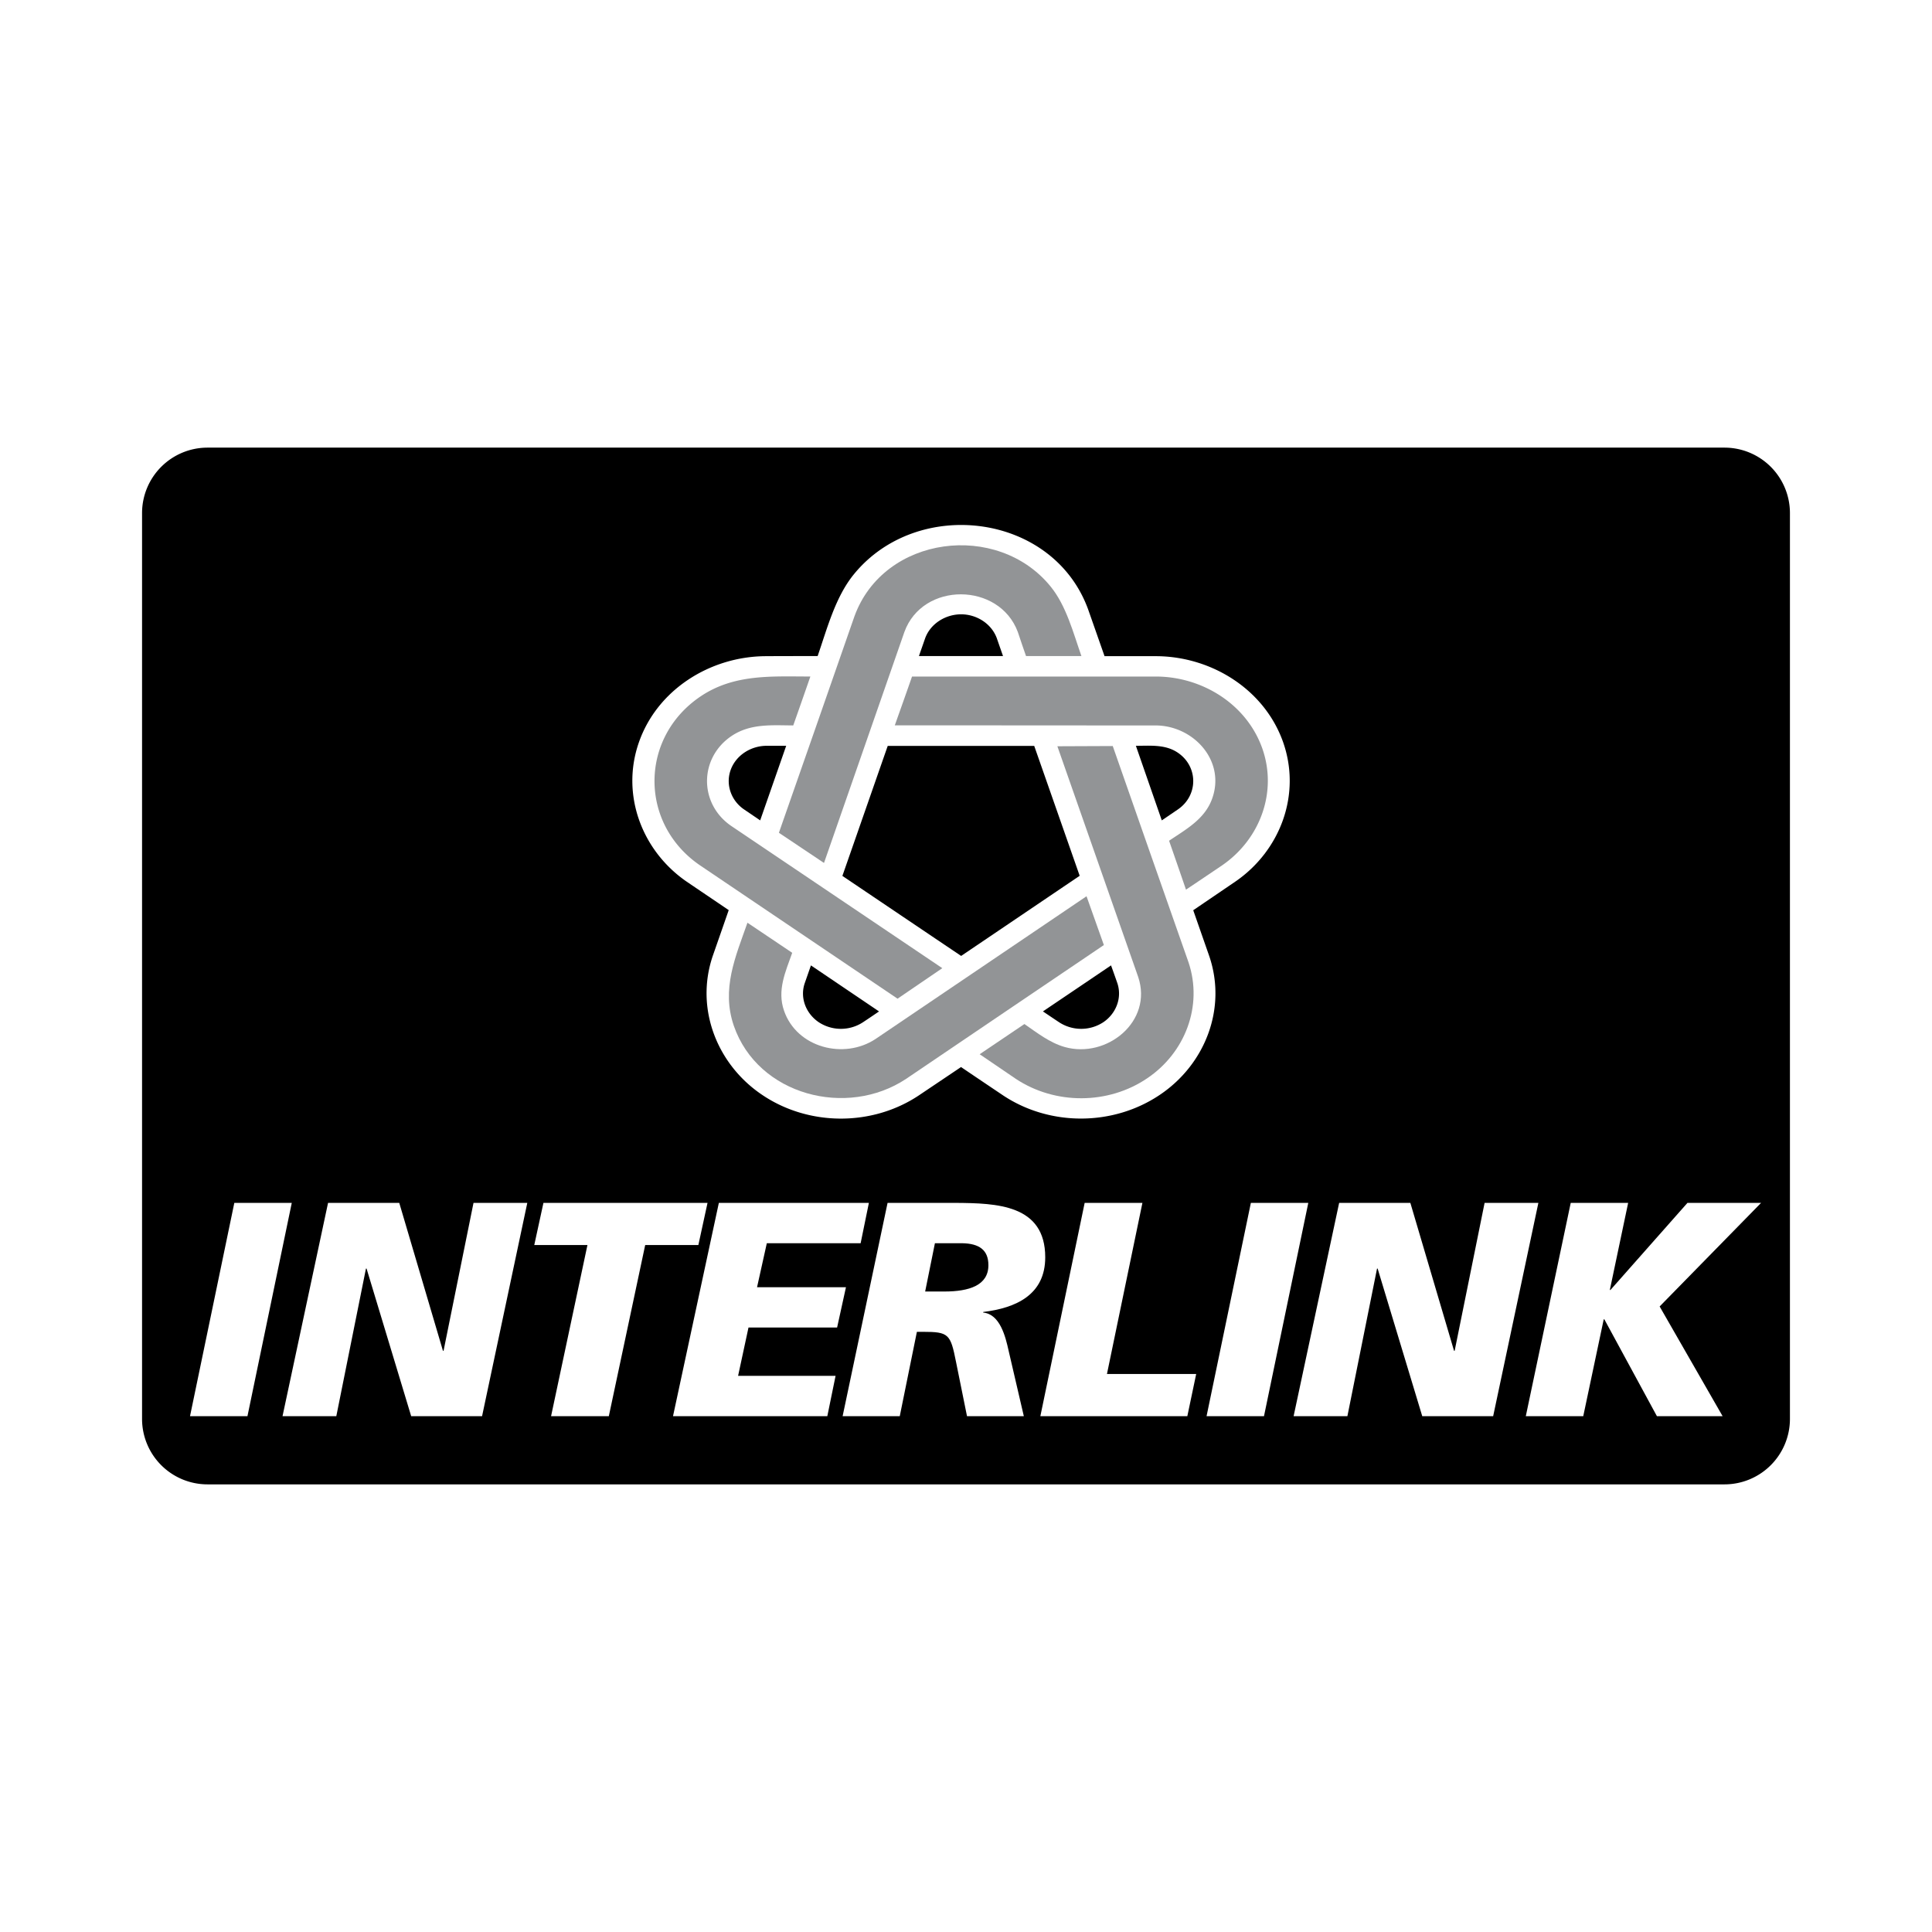
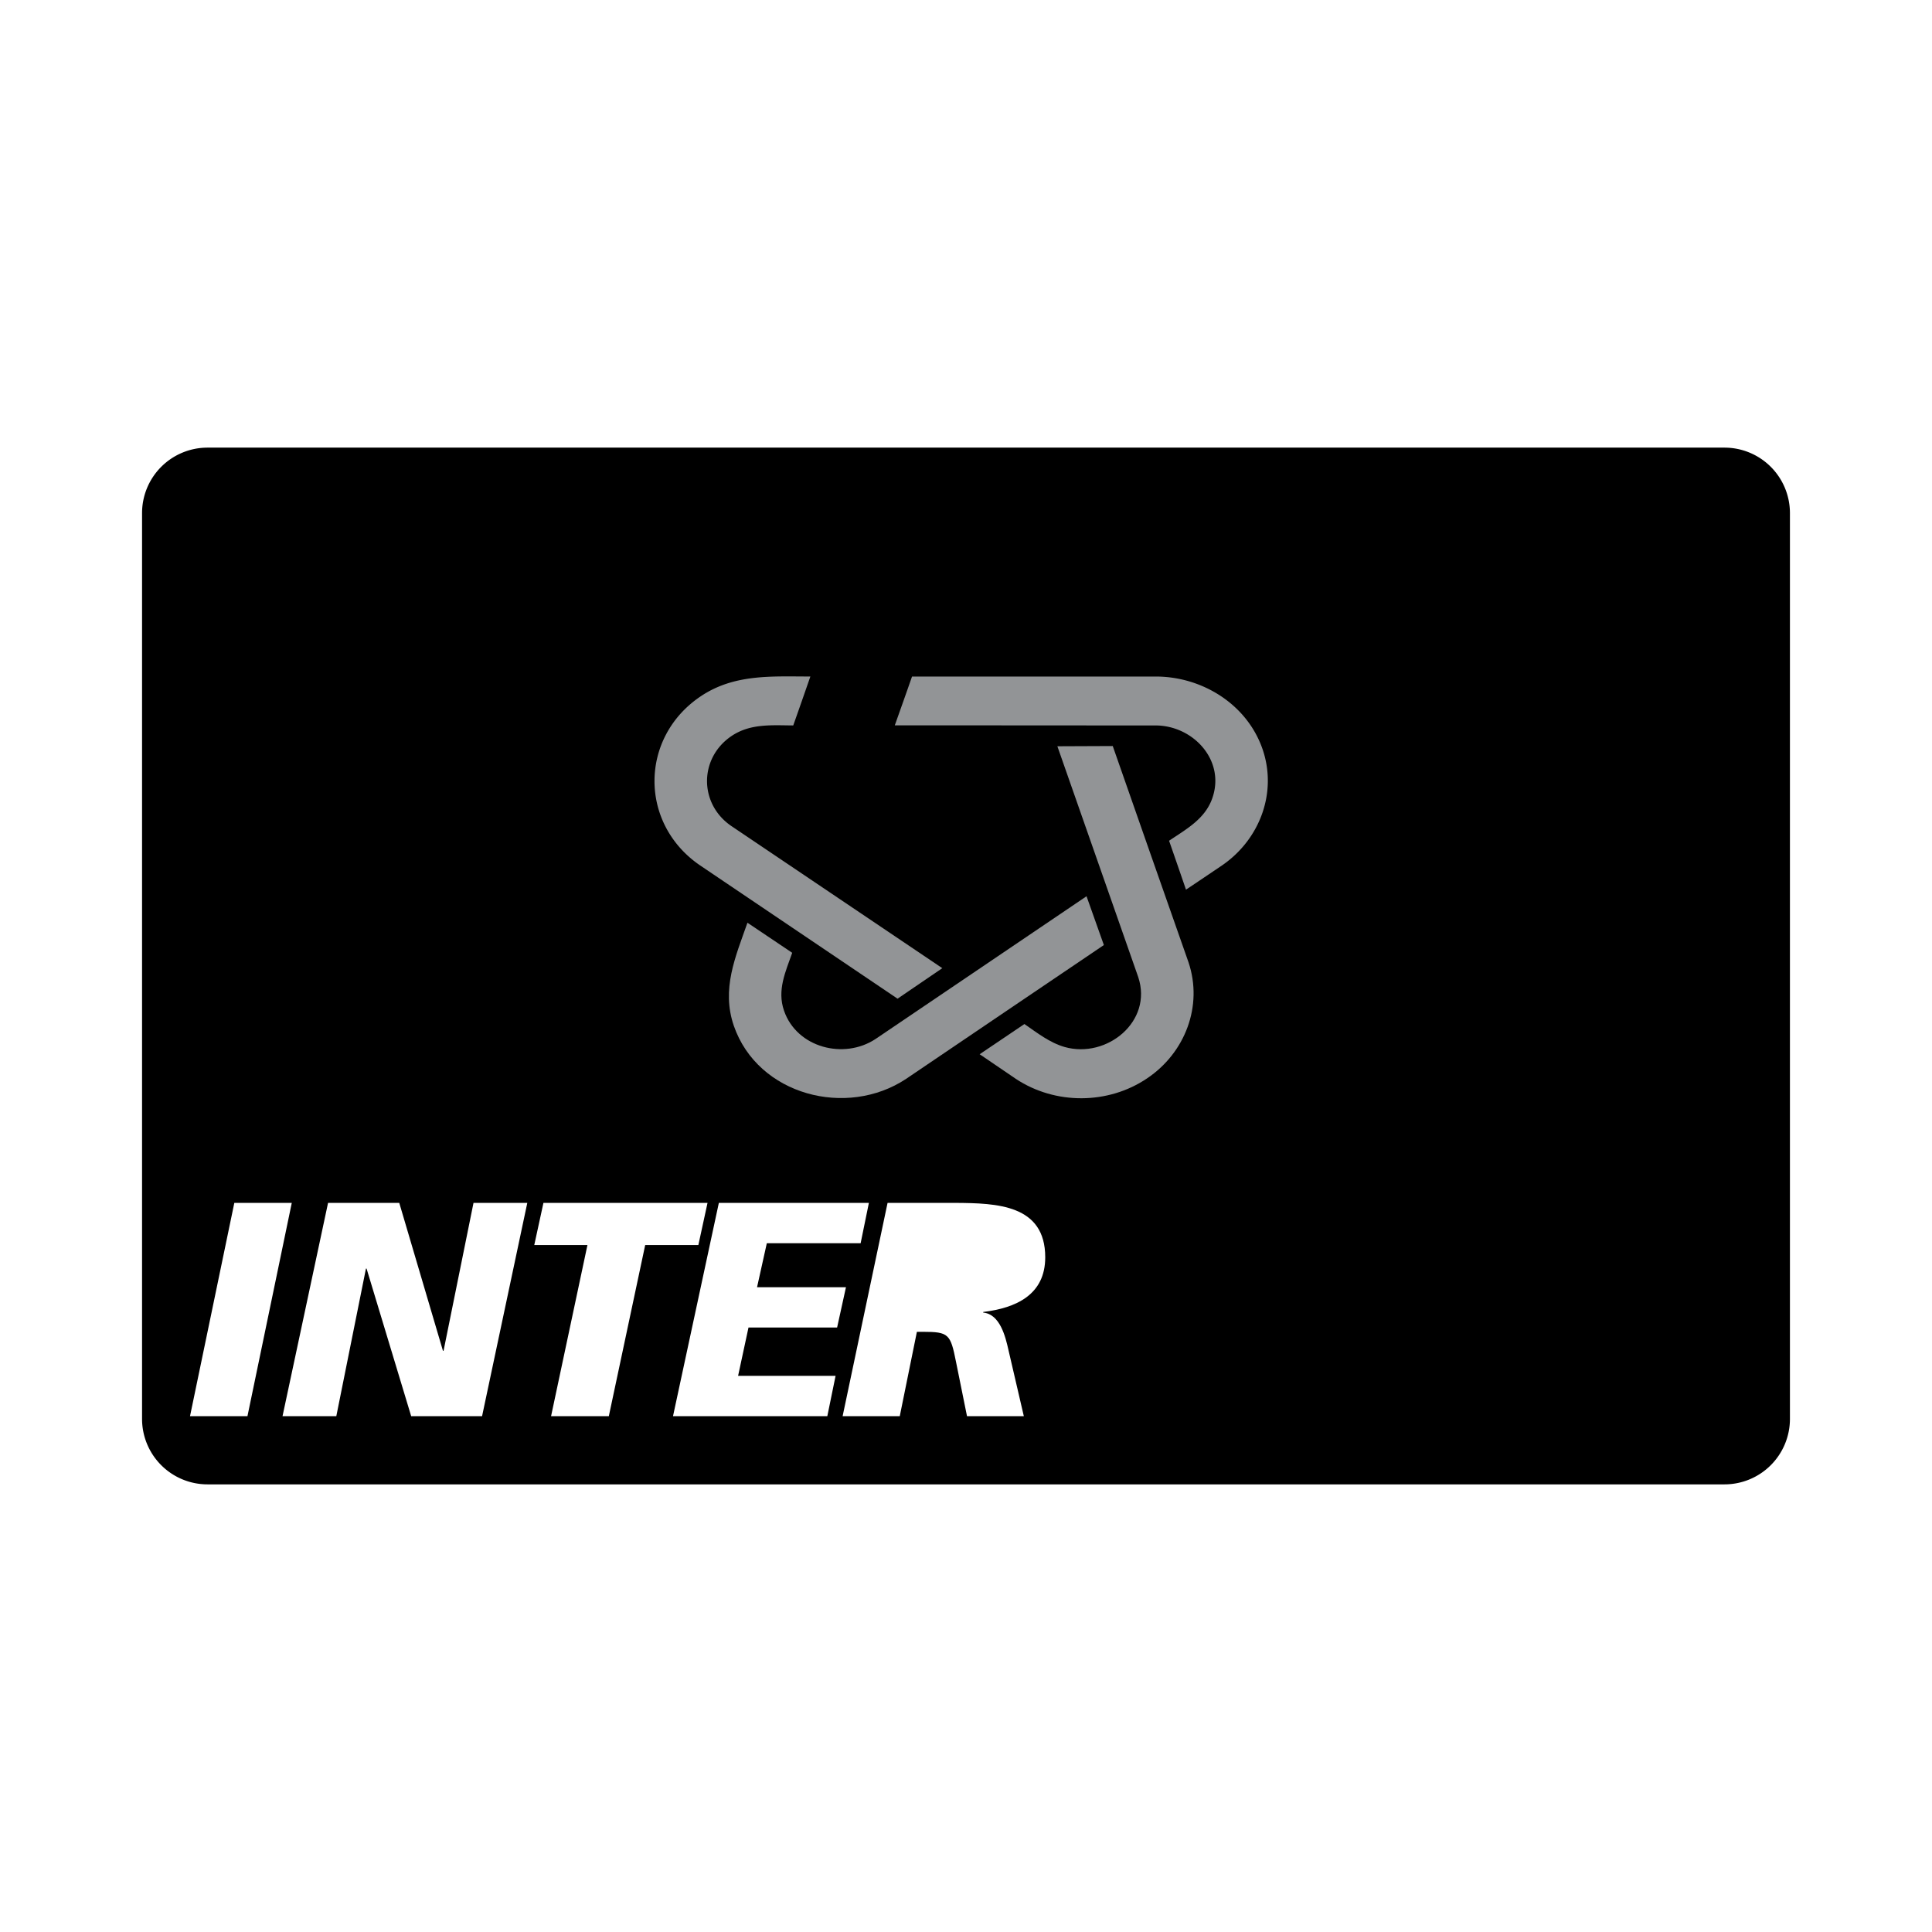
<svg xmlns="http://www.w3.org/2000/svg" width="2500" height="2500" viewBox="0 0 192.756 192.756">
  <g fill-rule="evenodd" clip-rule="evenodd">
    <path fill="#fff" d="M0 0h192.756v192.756H0V0z" />
    <path d="M172.051 44.66H20.706a6.533 6.533 0 0 0-6.533 6.533v90.372a6.532 6.532 0 0 0 6.533 6.531h151.345a6.531 6.531 0 0 0 6.531-6.531V51.193a6.531 6.531 0 0 0-6.531-6.533z" />
-     <path d="M128.027 74.074c-1.846-5.272-7.119-8.561-12.611-8.607h-5.215l-1.627-4.638c-3.496-9.668-17.029-11.307-23.375-3.542-1.857 2.273-2.665 5.399-3.623 8.169-1.742 0-3.496 0-5.238.011-5.492.046-10.765 3.334-12.599 8.607-1.812 5.192.289 10.788 4.742 13.868 1.407.958 2.815 1.903 4.223 2.861-.531 1.534-1.073 3.081-1.604 4.604-1.754 5.214.427 10.777 4.915 13.81 4.638 3.15 10.972 3.186 15.645.08a5198.46 5198.46 0 0 0 4.223-2.838c1.396.947 2.804 1.893 4.21 2.838 4.686 3.105 11.008 3.059 15.646-.08 4.498-3.033 6.68-8.596 4.914-13.81l-1.604-4.592 4.223-2.873c4.466-3.081 6.566-8.665 4.755-13.868z" fill="#fff" />
    <path d="M116.639 83.881c1.709-1.154 3.576-2.158 4.305-4.223 1.338-3.761-1.857-7.245-5.607-7.28-8.688 0-17.377-.011-26.063-.011.577-1.627 1.154-3.242 1.719-4.869h24.401c4.592.034 9.012 2.78 10.559 7.211 1.51 4.35-.256 9.022-3.992 11.606-1.213.819-2.424 1.638-3.635 2.446a908.865 908.865 0 0 0-1.687-4.88z" fill="#929496" />
    <path d="M102.207 102.168c1.268.877 2.525 1.869 4.025 2.295 4.188 1.178 8.814-2.549 7.326-6.99l-8.064-23.018 5.525-.023c2.516 7.2 5.031 14.388 7.559 21.575 1.465 4.361-.346 9.035-4.119 11.572-3.889 2.643-9.195 2.654-13.107.059-1.199-.82-2.41-1.639-3.611-2.457 1.488-1.005 2.976-2.009 4.466-3.013z" fill="#929496" />
    <path d="M79.039 95.061c-.669 1.904-1.523 3.727-.819 5.77 1.269 3.703 5.988 4.914 9.138 2.826l21.045-14.238 1.73 4.869c-6.576 4.453-13.166 8.896-19.729 13.349-2.954 1.961-6.646 2.377-9.911 1.43-3.254-.945-6.081-3.252-7.281-6.727-1.257-3.668.162-6.864 1.361-10.279 1.489 1.003 2.977 1.996 4.466 3z" fill="#929496" />
    <path d="M79.142 72.377c-2.134-.011-4.269-.208-6.149 1.05-3.243 2.18-3.277 6.738-.058 8.964l21.079 14.204c-1.488 1.016-2.977 2.029-4.465 3.045-6.577-4.442-13.164-8.883-19.741-13.326-6.057-4.165-5.999-12.749.104-16.845 3.358-2.25 7.107-1.973 10.938-1.973a743.617 743.617 0 0 1-1.708 4.881z" fill="#929496" />
-     <path d="M102.367 65.456c-.277-.797-.553-1.593-.818-2.4-1.848-4.984-9.496-5.042-11.319 0-2.677 7.684-5.342 15.356-8.019 23.041l-4.5-3.011c2.516-7.188 5.03-14.387 7.534-21.587 2.931-8.099 14.284-9.507 19.579-2.977 1.559 1.915 2.25 4.604 3.07 6.935l-5.527-.001z" fill="#929496" />
-     <path d="M117.539 80.743l-1.627 1.107-2.584-7.441c1.42 0 2.93-.162 4.176.681 2.043 1.372 2.066 4.245.035 5.653zM110.086 101.982a4.023 4.023 0 0 1-4.396.023c-.541-.357-1.084-.727-1.637-1.096 2.271-1.535 4.533-3.057 6.795-4.592.219.6.426 1.188.635 1.787.484 1.468-.139 3.025-1.397 3.878zM81.68 101.982c-1.257-.854-1.892-2.41-1.396-3.877l.623-1.787 6.795 4.592c-.542.369-1.084.738-1.627 1.096a4.023 4.023 0 0 1-4.395-.024zM72.889 76.843c.52-1.477 1.996-2.412 3.542-2.434h2.008l-2.596 7.441-1.627-1.107c-1.258-.866-1.835-2.447-1.327-3.9zM88.568 74.42h14.617l4.535 12.957-11.826 7.996c-3.946-2.654-7.892-5.319-11.849-7.984 1.512-4.327 3.012-8.642 4.523-12.969zM95.895 61.29c1.523 0 3.011.912 3.554 2.377.207.6.414 1.188.623 1.789h-8.389c.208-.601.416-1.189.623-1.789.543-1.465 2.043-2.377 3.589-2.377z" />
    <path fill="#fff" d="M23.378 120.012h5.732l-4.421 21.279h-5.731l4.42-21.279zM32.73 120.012h7.104l4.359 14.756h.061l2.988-14.756h5.366l-4.512 21.279h-7.073l-4.451-14.725h-.061l-2.957 14.725h-5.366l4.542-21.279zM58.609 124.219h-5.305l.915-4.207H70.59l-.915 4.207h-5.304l-3.628 17.072h-5.762l3.628-17.072zM71.72 120.012h14.969l-.823 4.023h-9.36l-.975 4.391h8.871l-.884 4.023h-8.841l-1.037 4.819h9.726l-.824 4.023H67.147l4.573-21.279zM88.553 120.012h6.798c4.055.031 8.932.152 8.932 5.426 0 3.75-2.926 5.062-6.188 5.457v.062c1.676.152 2.225 2.408 2.529 3.779l1.523 6.555h-5.669l-1.098-5.426c-.548-2.775-.731-2.988-3.292-2.988h-.61l-1.708 8.414h-5.701l4.484-21.279z" />
-     <path d="M92.303 128.854h1.92c2.469 0 4.39-.611 4.39-2.623 0-1.523-.914-2.164-2.622-2.195h-2.714l-.974 4.818z" />
-     <path fill="#fff" d="M108.217 120.012h5.762l-3.538 17.072h8.903l-.883 4.207h-14.664l4.42-21.279zM124.799 120.012h5.73l-4.42 21.279h-5.73l4.42-21.279zM133.607 120.012h7.104l4.359 14.756h.061l2.988-14.756h5.365l-4.511 21.279h-7.075l-4.451-14.725h-.06l-2.957 14.725h-5.366l4.543-21.279zM156.711 120.012h5.73l-1.828 8.689h.061l7.683-8.689h7.346l-10.121 10.334 6.281 10.945h-6.554l-5.245-9.664h-.06l-2.043 9.664h-5.732l4.482-21.279z" />
  </g>
</svg>